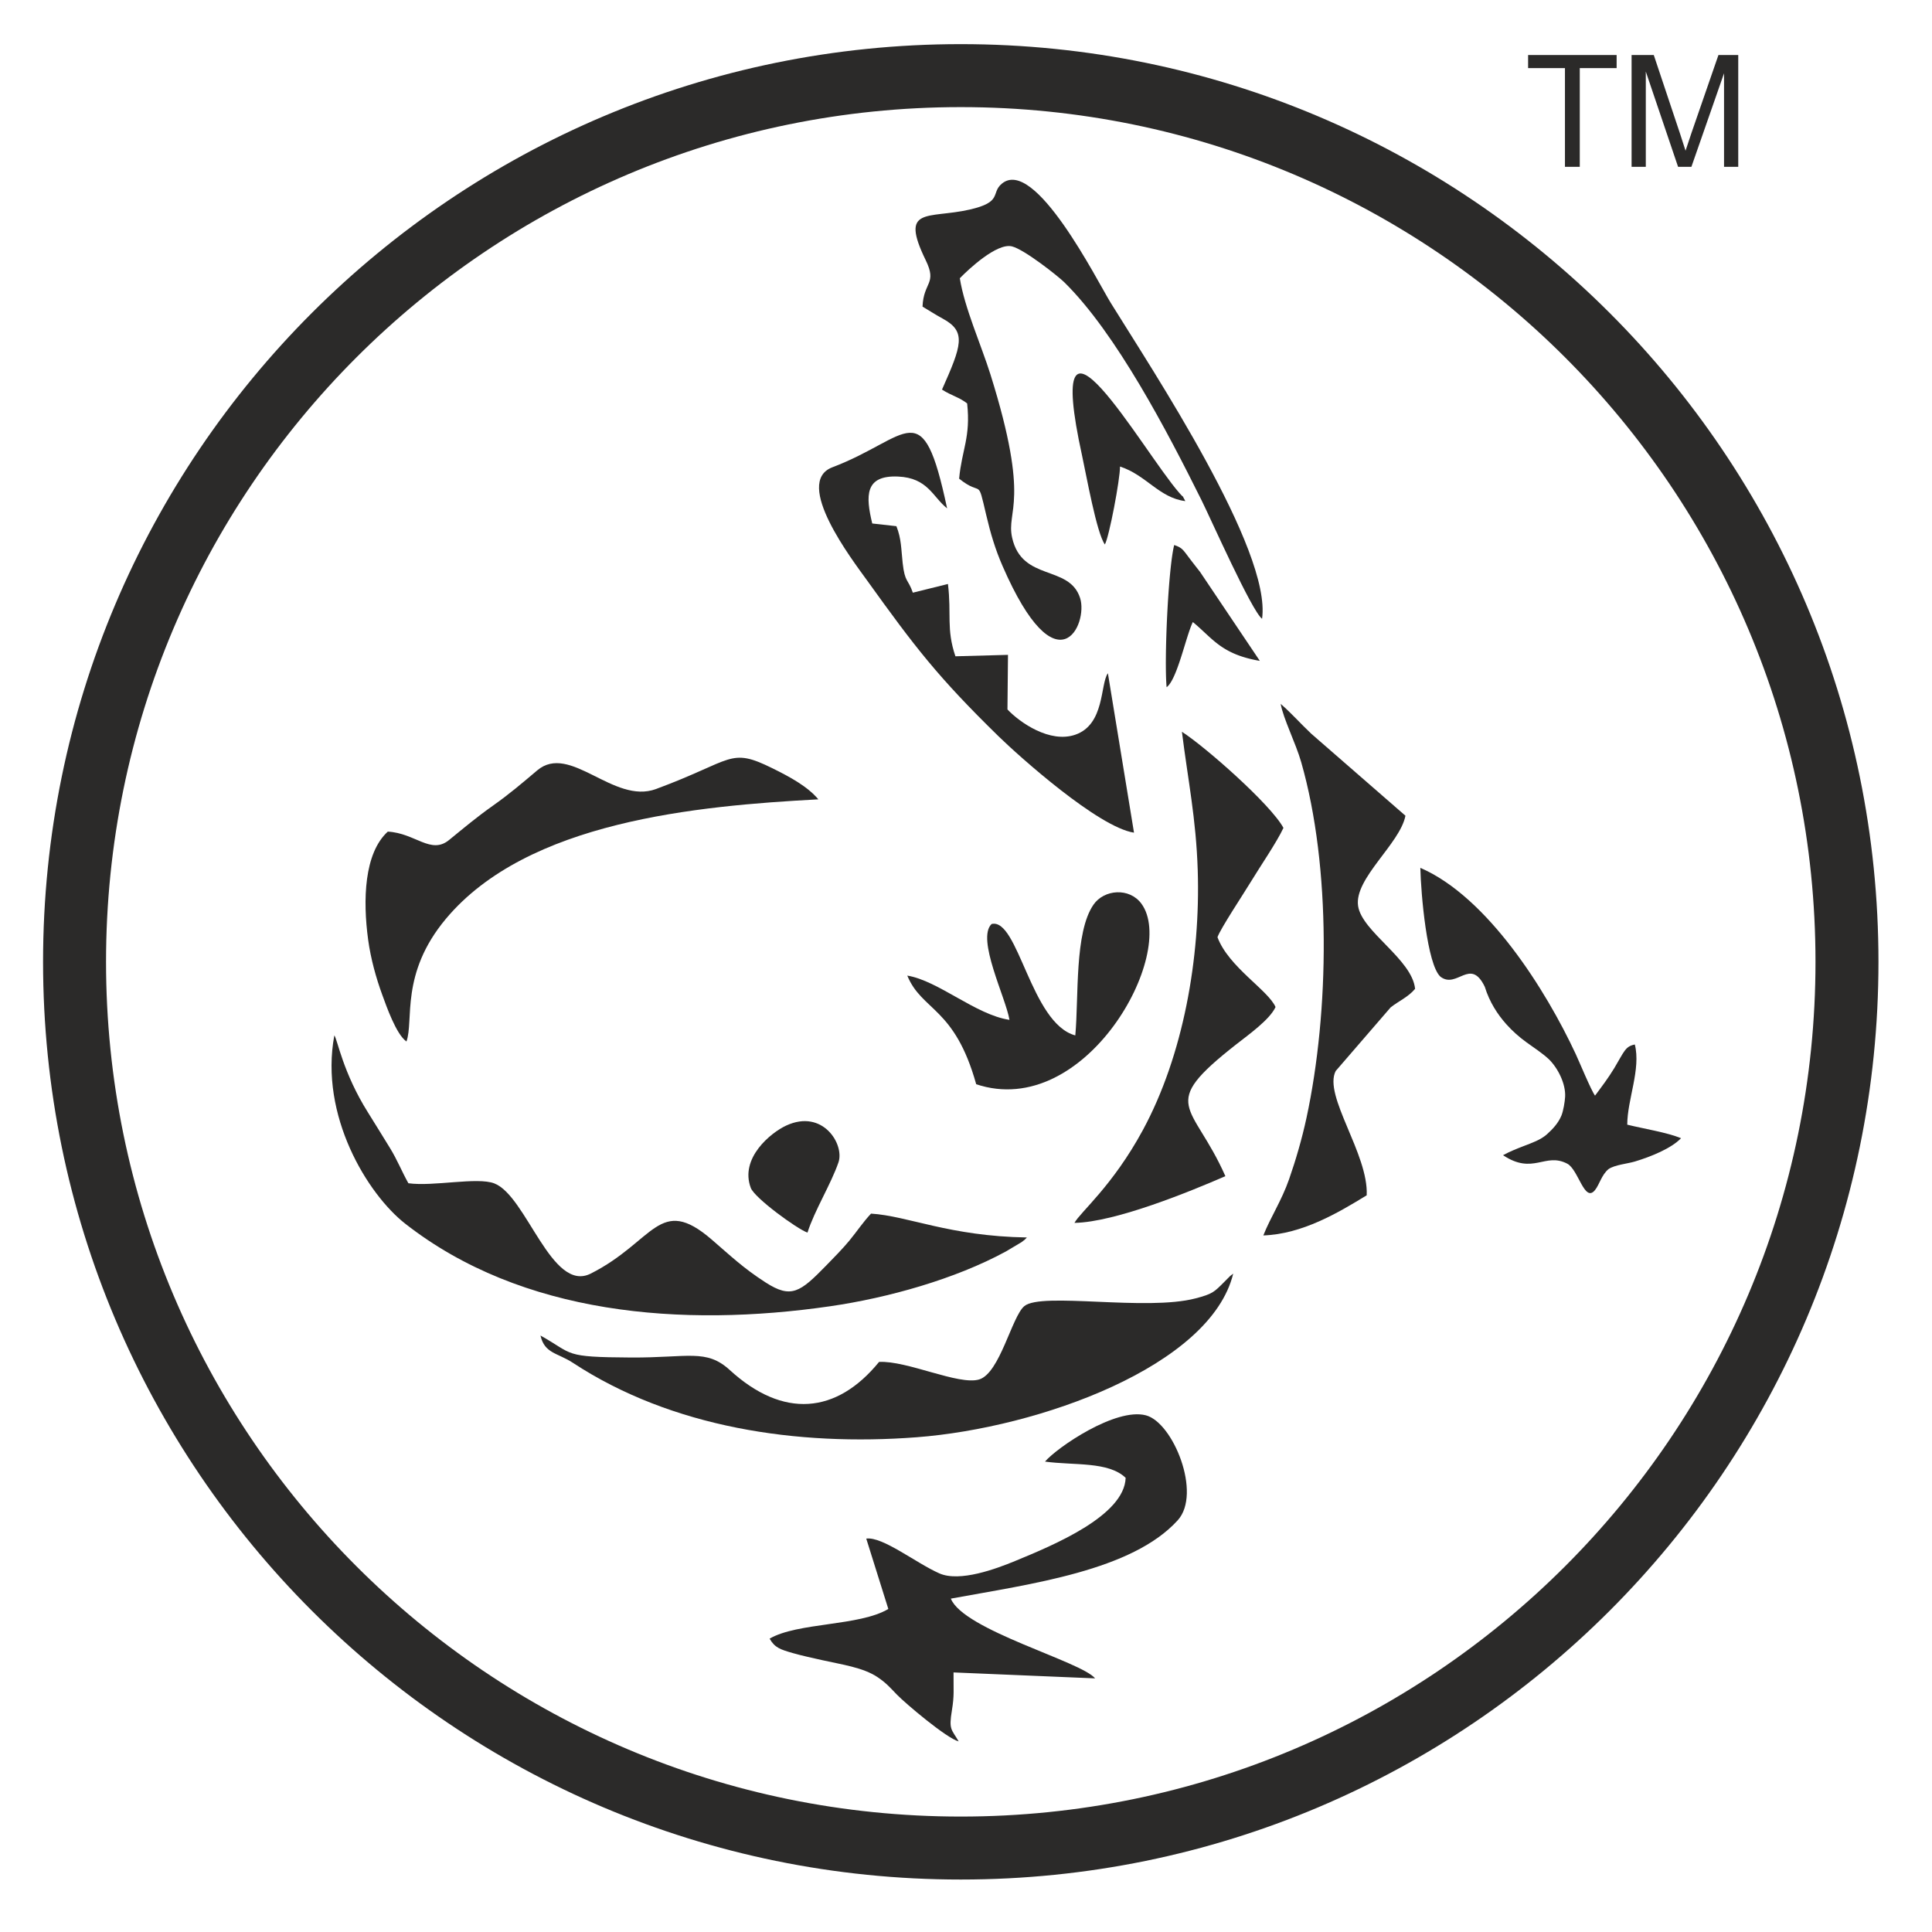
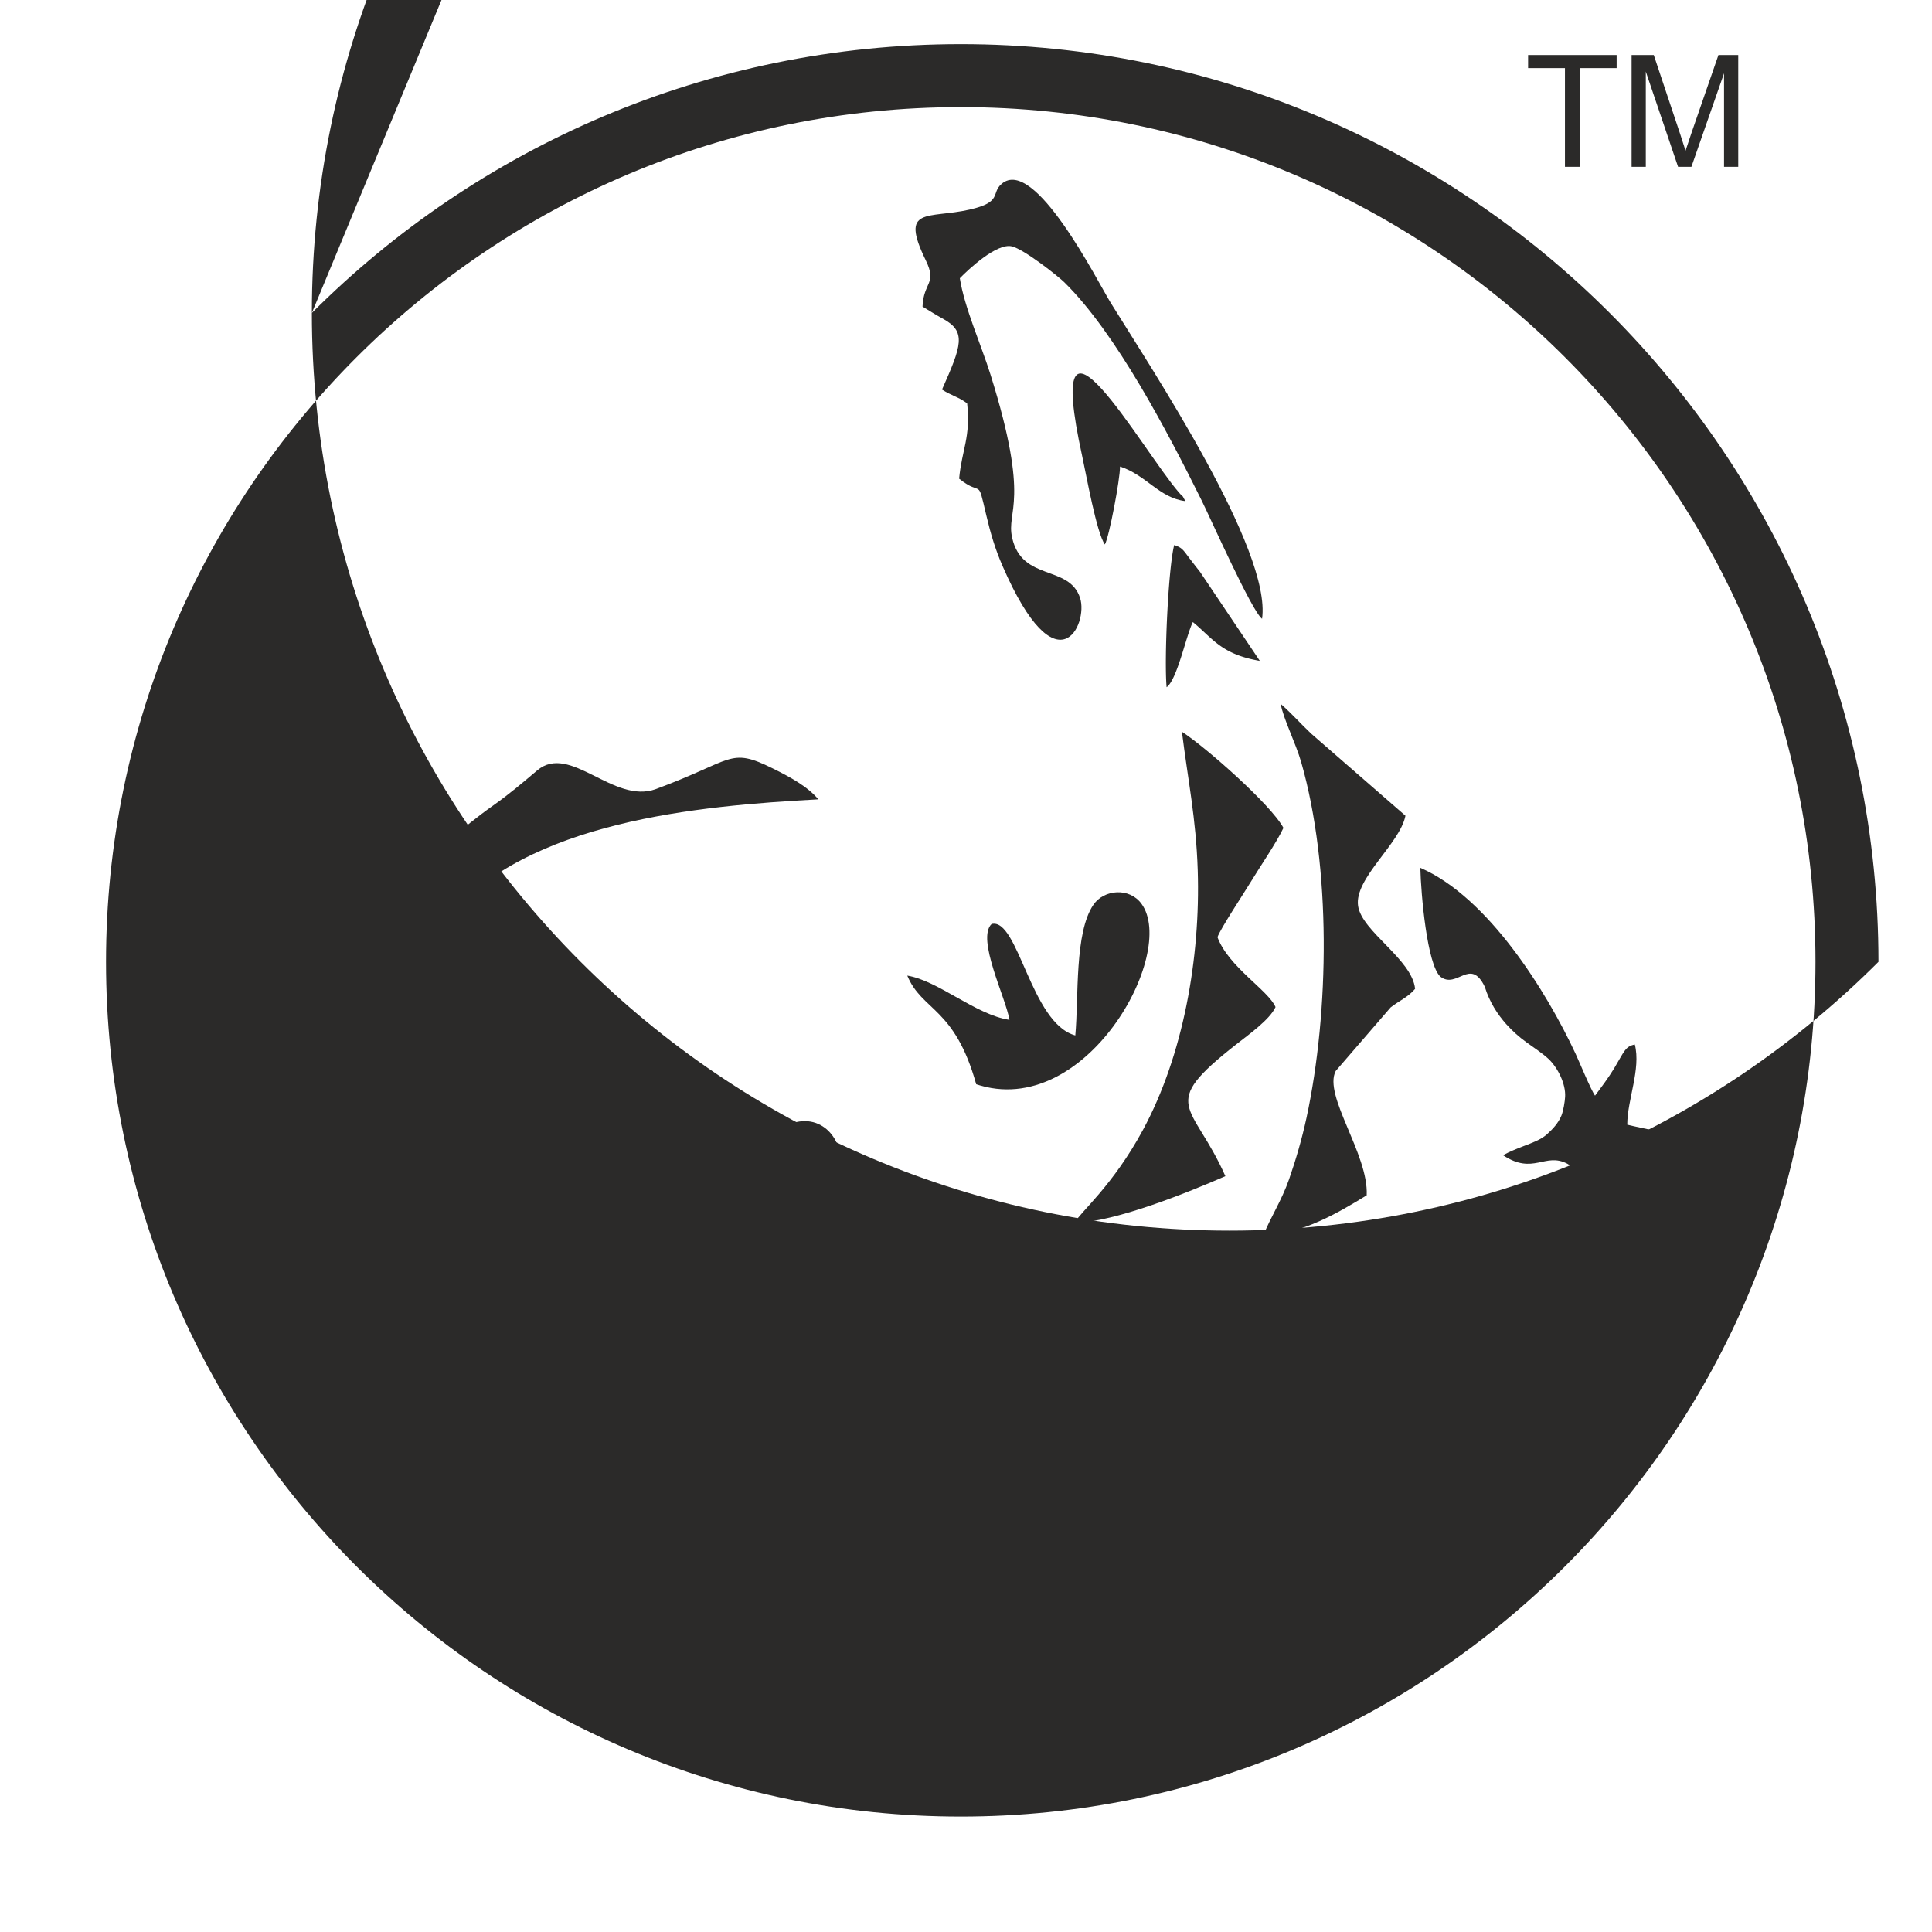
<svg xmlns="http://www.w3.org/2000/svg" data-bbox="44.58 45.69 1900 1900" viewBox="0 0 2000 2000" height="20mm" width="20mm" shape-rendering="geometricPrecision" text-rendering="geometricPrecision" image-rendering="optimizeQuality" fill-rule="evenodd" clip-rule="evenodd" data-type="color">
  <g>
    <path d="M1063.04 1281.03c-80.41-1.31-123.1-22.35-161.34-24.69-8.16 8.64-14.61 18.41-22.39 27.89-6.88 8.38-17.1 18.71-24.2 26-26.75 27.44-36.02 34.44-62.51 17.39-23.45-15.11-36-27.35-55.95-44.52-54.32-46.76-59.15 2-125.09 35.3-40.58 20.48-66.45-80.56-99.9-93.37-17.77-6.8-62.92 3.46-88.89-.14-6.52-11.52-11.61-24.41-19.09-36.5-7.68-12.41-14.51-23.65-22.81-36.87-25.92-41.26-31.52-75.4-34.76-79.71-15.49 82.93 34.25 164.34 73.47 195.01 120.65 94.34 286.22 107.74 440.15 85.36 59.23-8.61 129.1-28.05 181.74-56.76l15.97-9.51c3.78-2.85 3.12-2.27 5.6-4.88" fill="#2b2a29" data-color="1" />
    <path d="M559.5 1382.53c4.26 18.77 17.62 17.8 33.57 28.26 102.27 67.1 231.96 86.51 355.83 77.05 126.86-9.7 304.34-73.69 327.71-169.35-4.77 3.51-1.59 1.08-5.68 4.94-.68.64-2.63 2.66-3.29 3.33-11.01 11.04-12.33 12.63-29.79 17.26-51.21 13.57-159.56-6.75-177.45 8.06-12.95 10.72-25.3 69.38-46.73 75.91-21.04 6.4-74.59-19.68-103.66-18.13-44.14 54.17-99.4 58.83-154.5 8.43-24.33-22.27-42.96-12.67-102.14-12.99-71.2-.4-58.84-3.21-93.87-22.77" fill="#2b2a29" data-color="1" />
-     <path d="M1081.77 1513.04c30.38 4.14 65.56-.37 83.5 16.8-1.26 39.43-75.33 69.98-114.41 86.09-19.64 8.1-57.35 22.16-78.46 12.82-24.35-10.77-58.58-38.28-75.66-36.01l22.85 72.85c-29.9 17.91-93.87 13.79-122.9 30.73 5.42 9.45 11.08 11.21 24.11 14.97 9.71 2.79 20.33 5.02 30.45 7.32 19.5 4.43 42.42 7.45 57.51 17.78 8.51 5.82 11.83 9.68 19.76 17.92 8.6 8.95 51.58 45.3 63.91 48.39-7.62-13.01-10.33-11.91-7.02-32.12 2.59-15.84 1.56-20.5 1.69-39.29l146.55 6.16c-14.29-17.57-136.28-49.9-149.34-82.56 82.89-15.21 187.45-28.82 234.87-81.1 25.14-27.72-4.74-101.23-32.95-108.65-31.33-8.24-91.74 33.16-104.46 47.9" fill="#2b2a29" data-color="1" />
    <path d="M954.99 317.4c6.43 3.82 13.4 8.35 21.2 12.6 24.48 13.32 19.23 27.72-1.03 73.3 9.95 6.4 18 7.93 26.03 14.35 3.79 35.11-5.47 47.6-8.31 77.87 24.59 19.69 18.51-2.98 28.13 37.95 4.43 18.87 9.33 35.23 16.77 52.33 56.78 130.5 88.95 60.2 80.35 33.34-11.16-34.88-60.07-16.82-70.36-62.44-6.5-28.84 19.58-35.04-22.46-169.06-9.55-30.44-26.94-69.16-31.71-99.59 8.62-8.94 38.33-36.86 53.95-33 12.9 3.18 47.95 30.99 54.27 37.21 53.72 52.85 106.93 155.07 142.03 225.63 9.6 19.31 51.87 114.57 62.63 122.69 10.1-70.89-113.4-257.14-156.67-327.09-13.77-22.25-78.83-152.25-112.92-123.18-11.38 9.69 1.35 18.85-33.31 26.69-43.03 9.74-72.65-3.77-45.26 52.43 12.02 24.67-2.3 22.3-3.33 47.97" fill="#2b2a29" data-color="1" />
    <path d="M401.45 860.88c-24.57 22.42-25.93 70.88-20.34 111.98 2.67 19.63 8.31 39.8 14.55 56.83 4.35 11.89 14.41 40.96 25.09 48.47 7.89-21.53-6.83-70 40.82-126.98 84.49-101.04 259.79-116.97 385.59-123.7-11.19-13.39-29.65-23.33-47.39-32.1-45.04-22.26-39.84-8.48-120.69 21.42-43.99 16.27-88.94-48.06-122.99-19.27-15.61 13.21-28.63 24.33-45.43 36.22-17.75 12.55-30.07 23.04-45.86 35.88-18.83 15.31-34.84-7.21-63.35-8.75" fill="#2b2a29" data-color="1" />
    <path d="M1307.79 1278.92c40.46-1.4 77.62-23.57 107.01-41.54 2.05-42.69-45.3-103.34-32.07-128.72l56.85-65.81c8.35-6.59 18.4-10.81 25.32-19.23-3.1-30.64-55.11-59.18-59.02-85.8-4.18-28.44 43.45-64.42 49.03-93.38l-97.5-84.89c-11.61-10.96-20.27-21.01-31.65-30.89 2.68 15.28 15.58 40.58 21.23 60.29 31.18 108.79 29.17 258.15 5.51 368.15-4.68 21.73-11.09 43.71-18.03 63.6-7.8 22.33-19.27 39.48-26.68 58.22" fill="#2b2a29" data-color="1" />
    <path d="M1112.29 1265.92c42.35-.64 121.06-33.04 156.22-48.37-33.92-76.69-70.98-71.94 11.3-136.48 12.72-9.97 34.74-25.63 40.62-38.59-7.6-17.5-48.63-41.42-60.1-72.3 3.08-8.87 27.3-45.38 34.16-56.75 9.61-15.91 27.23-41.52 34.13-56.41-13.34-24.55-81.23-84.19-105.09-99.48 6.15 49.72 14.64 89.28 16.37 143.53 2.87 90.43-14.93 191.46-56.86 268.87-31.41 57.97-64.81 84.85-70.75 95.98" fill="#2b2a29" data-color="1" />
-     <path d="m1173.92 861.98-27.03-165.04c-8.08 11.16-3.01 53-33.74 63.62-26.31 9.09-57.34-12.53-70.23-26.14l.55-56.51-54.42 1.48c-9.63-28.51-3.92-43.11-7.73-74.85l-36.34 9c-4.96-14.5-8.25-10.18-10.53-30.65-1.59-14.27-1.26-25.09-6.49-38.18l-25.01-2.8c-6.85-28.41-7.93-50.05 26.64-48.59 30.99 1.31 35.94 21.14 50.86 32.95-25.76-121.44-38.57-72.99-118.76-42.54-41.09 15.61 21.03 96.42 35.63 116.74 49.9 69.46 73.41 100.24 136.64 162 21.05 20.55 103.03 93.91 139.96 99.51" fill="#2b2a29" data-color="1" />
    <path d="M1113.15 1071.86c-46.08-12.39-59.05-122.08-86.65-115.33-16.02 15.23 14.8 76.51 18.5 99.23-34.96-5.22-73.68-40.62-105.79-45.82 15.28 36.96 48.96 32.32 71.35 112.46 113.09 37.67 208.63-135.58 171.07-186.85-12.5-17.06-38.71-14.86-49.62.92-19.89 28.76-15.2 95.66-18.86 135.39" fill="#2b2a29" data-color="1" />
    <path d="M1143.75 563.64c4.45-7.79 15.78-67.6 15.68-80.68 27.13 8.8 40.56 32.44 67.61 35.79-5.12-9.17.64-.63-6.44-8.73-37.91-43.43-142.55-230.48-100.39-38.11 4.3 19.62 14.99 79.92 23.54 91.73" fill="#2b2a29" data-color="1" />
    <path d="M835.9 1275.99c7.21-22.78 24.37-50.22 32.09-72.75 6.36-18.58-16.21-55.62-54.14-38.05-16.03 7.43-48.21 33.7-36.65 64.51 3.95 10.5 47.98 42.56 58.7 46.29" fill="#2b2a29" data-color="1" />
    <path d="M1207.68 711.4c11.01-8.04 20.1-53.27 27.15-67.45 20.61 16.89 29.26 33.32 69.33 40.18l-61.95-92.21a967 967 0 0 1-10.94-14.09c-6.57-8.63-7.35-10.81-15.75-13.61-6.18 24.4-10.47 118.53-7.84 147.18" fill="#2b2a29" data-color="1" />
    <path d="M1491.17 1011.1c17.16 13.06 30.94-20.61 45.89 10.45 4.87 15.83 13.27 28.61 22.13 38.57 6.39 7.15 13.29 13.3 21.05 18.91 7.38 5.33 16.45 11.27 23.03 17.38 9.48 9.2 17.67 25.55 16.94 38.95-.28 5.16-1.87 14.65-3.79 19.37-3.16 7.76-9.02 14.14-15.21 19.63-6.56 5.77-15.44 8.75-23.5 11.89l-.52.2c-7.55 2.94-14.1 5.51-21.26 9.41 31.3 20.84 43.43-3.29 66.5 8.79 11.55 6.05 17.76 40.7 28.6 27.44 4.7-5.75 6.93-16.01 14.13-21.85 6.33-4.42 19.67-5.57 27.17-7.82 16.8-5.05 37.84-13.63 47.89-24.16-14.52-6-38.61-9.78-55.7-14.01.03-26.08 14.3-57.43 7.84-83-9.91 2-10.75 6.85-21.28 24.48-6.32 10.4-12.71 18.77-19.91 28.46-4.01-5.36-16.38-35.29-19.98-43.02-30.81-66.18-91.37-162.74-160.86-192.77.6 27.13 6.94 100.24 20.84 112.7" fill="#2b2a29" data-color="1" />
    <path d="M1620.03 172.69V70.53h-38.15V56.95h91.65v13.58h-38.15v102.16zm68.99 0V56.95h22.96l27.37 81.93q3.795 11.43 5.52 17.13c1.32-4.2 3.4-10.4 6.2-18.56l27.86-80.5h20.5v115.74h-14.71V75.86l-33.78 96.83h-13.8l-33.41-98.61v98.61z" fill="#2b2a29" fill-rule="nonzero" data-color="1" />
-     <path d="M994.58 110.88c-244.34 0-465.56 99.04-625.66 259.15-160.11 160.1-259.15 381.32-259.15 625.66s99.04 465.56 259.15 625.66c160.1 160.11 381.32 259.15 625.66 259.15s465.56-99.04 625.66-259.15c160.11-160.1 259.15-381.32 259.15-625.66s-99.04-465.56-259.15-625.66c-160.1-160.11-381.32-259.15-625.66-259.15M322.84 323.95C494.74 152.03 732.25 45.69 994.58 45.69s499.84 106.34 671.74 278.26c171.92 171.9 278.26 409.41 278.26 671.74s-106.34 499.84-278.26 671.74c-171.9 171.92-409.41 278.26-671.74 278.26s-499.84-106.34-671.74-278.26c-171.92-171.9-278.26-409.41-278.26-671.74s106.34-499.84 278.26-671.74" fill="#2b2a29" fill-rule="nonzero" data-color="1" />
+     <path d="M994.58 110.88c-244.34 0-465.56 99.04-625.66 259.15-160.11 160.1-259.15 381.32-259.15 625.66s99.04 465.56 259.15 625.66c160.1 160.11 381.32 259.15 625.66 259.15s465.56-99.04 625.66-259.15c160.11-160.1 259.15-381.32 259.15-625.66s-99.04-465.56-259.15-625.66c-160.1-160.11-381.32-259.15-625.66-259.15M322.84 323.95C494.74 152.03 732.25 45.69 994.58 45.69s499.84 106.34 671.74 278.26c171.92 171.9 278.26 409.41 278.26 671.74c-171.9 171.92-409.41 278.26-671.74 278.26s-499.84-106.34-671.74-278.26c-171.92-171.9-278.26-409.41-278.26-671.74s106.34-499.84 278.26-671.74" fill="#2b2a29" fill-rule="nonzero" data-color="1" />
  </g>
</svg>